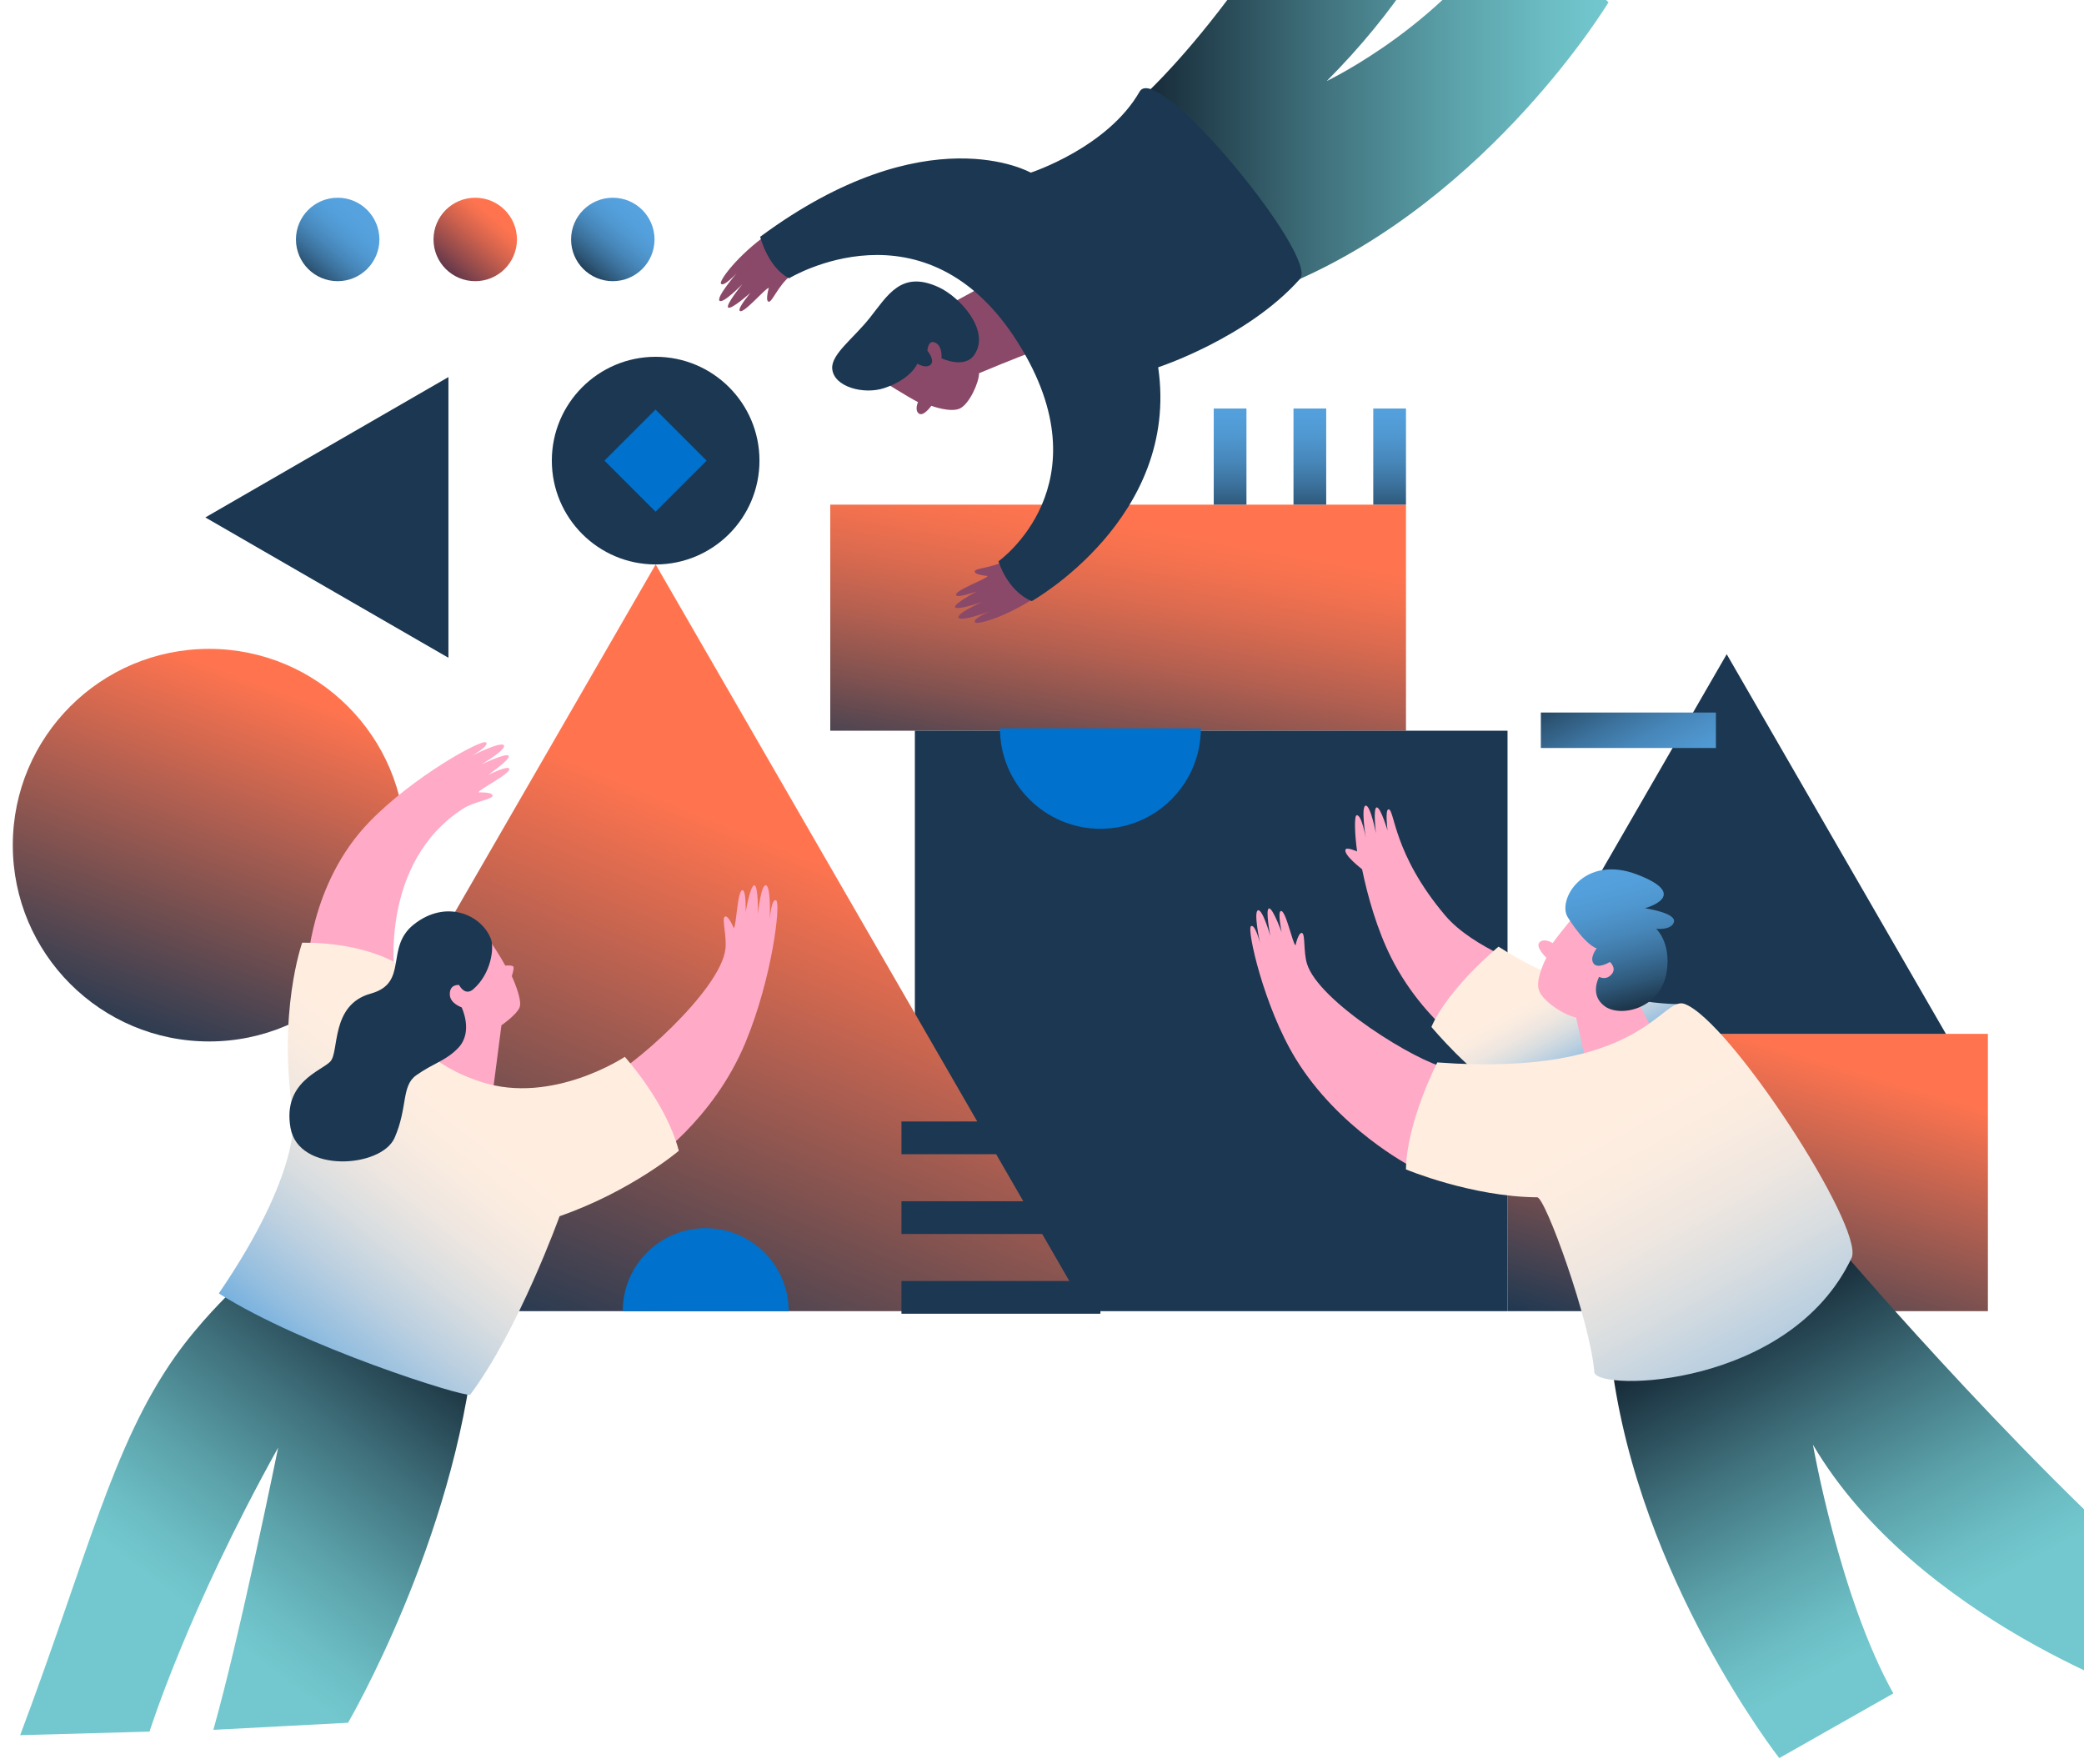
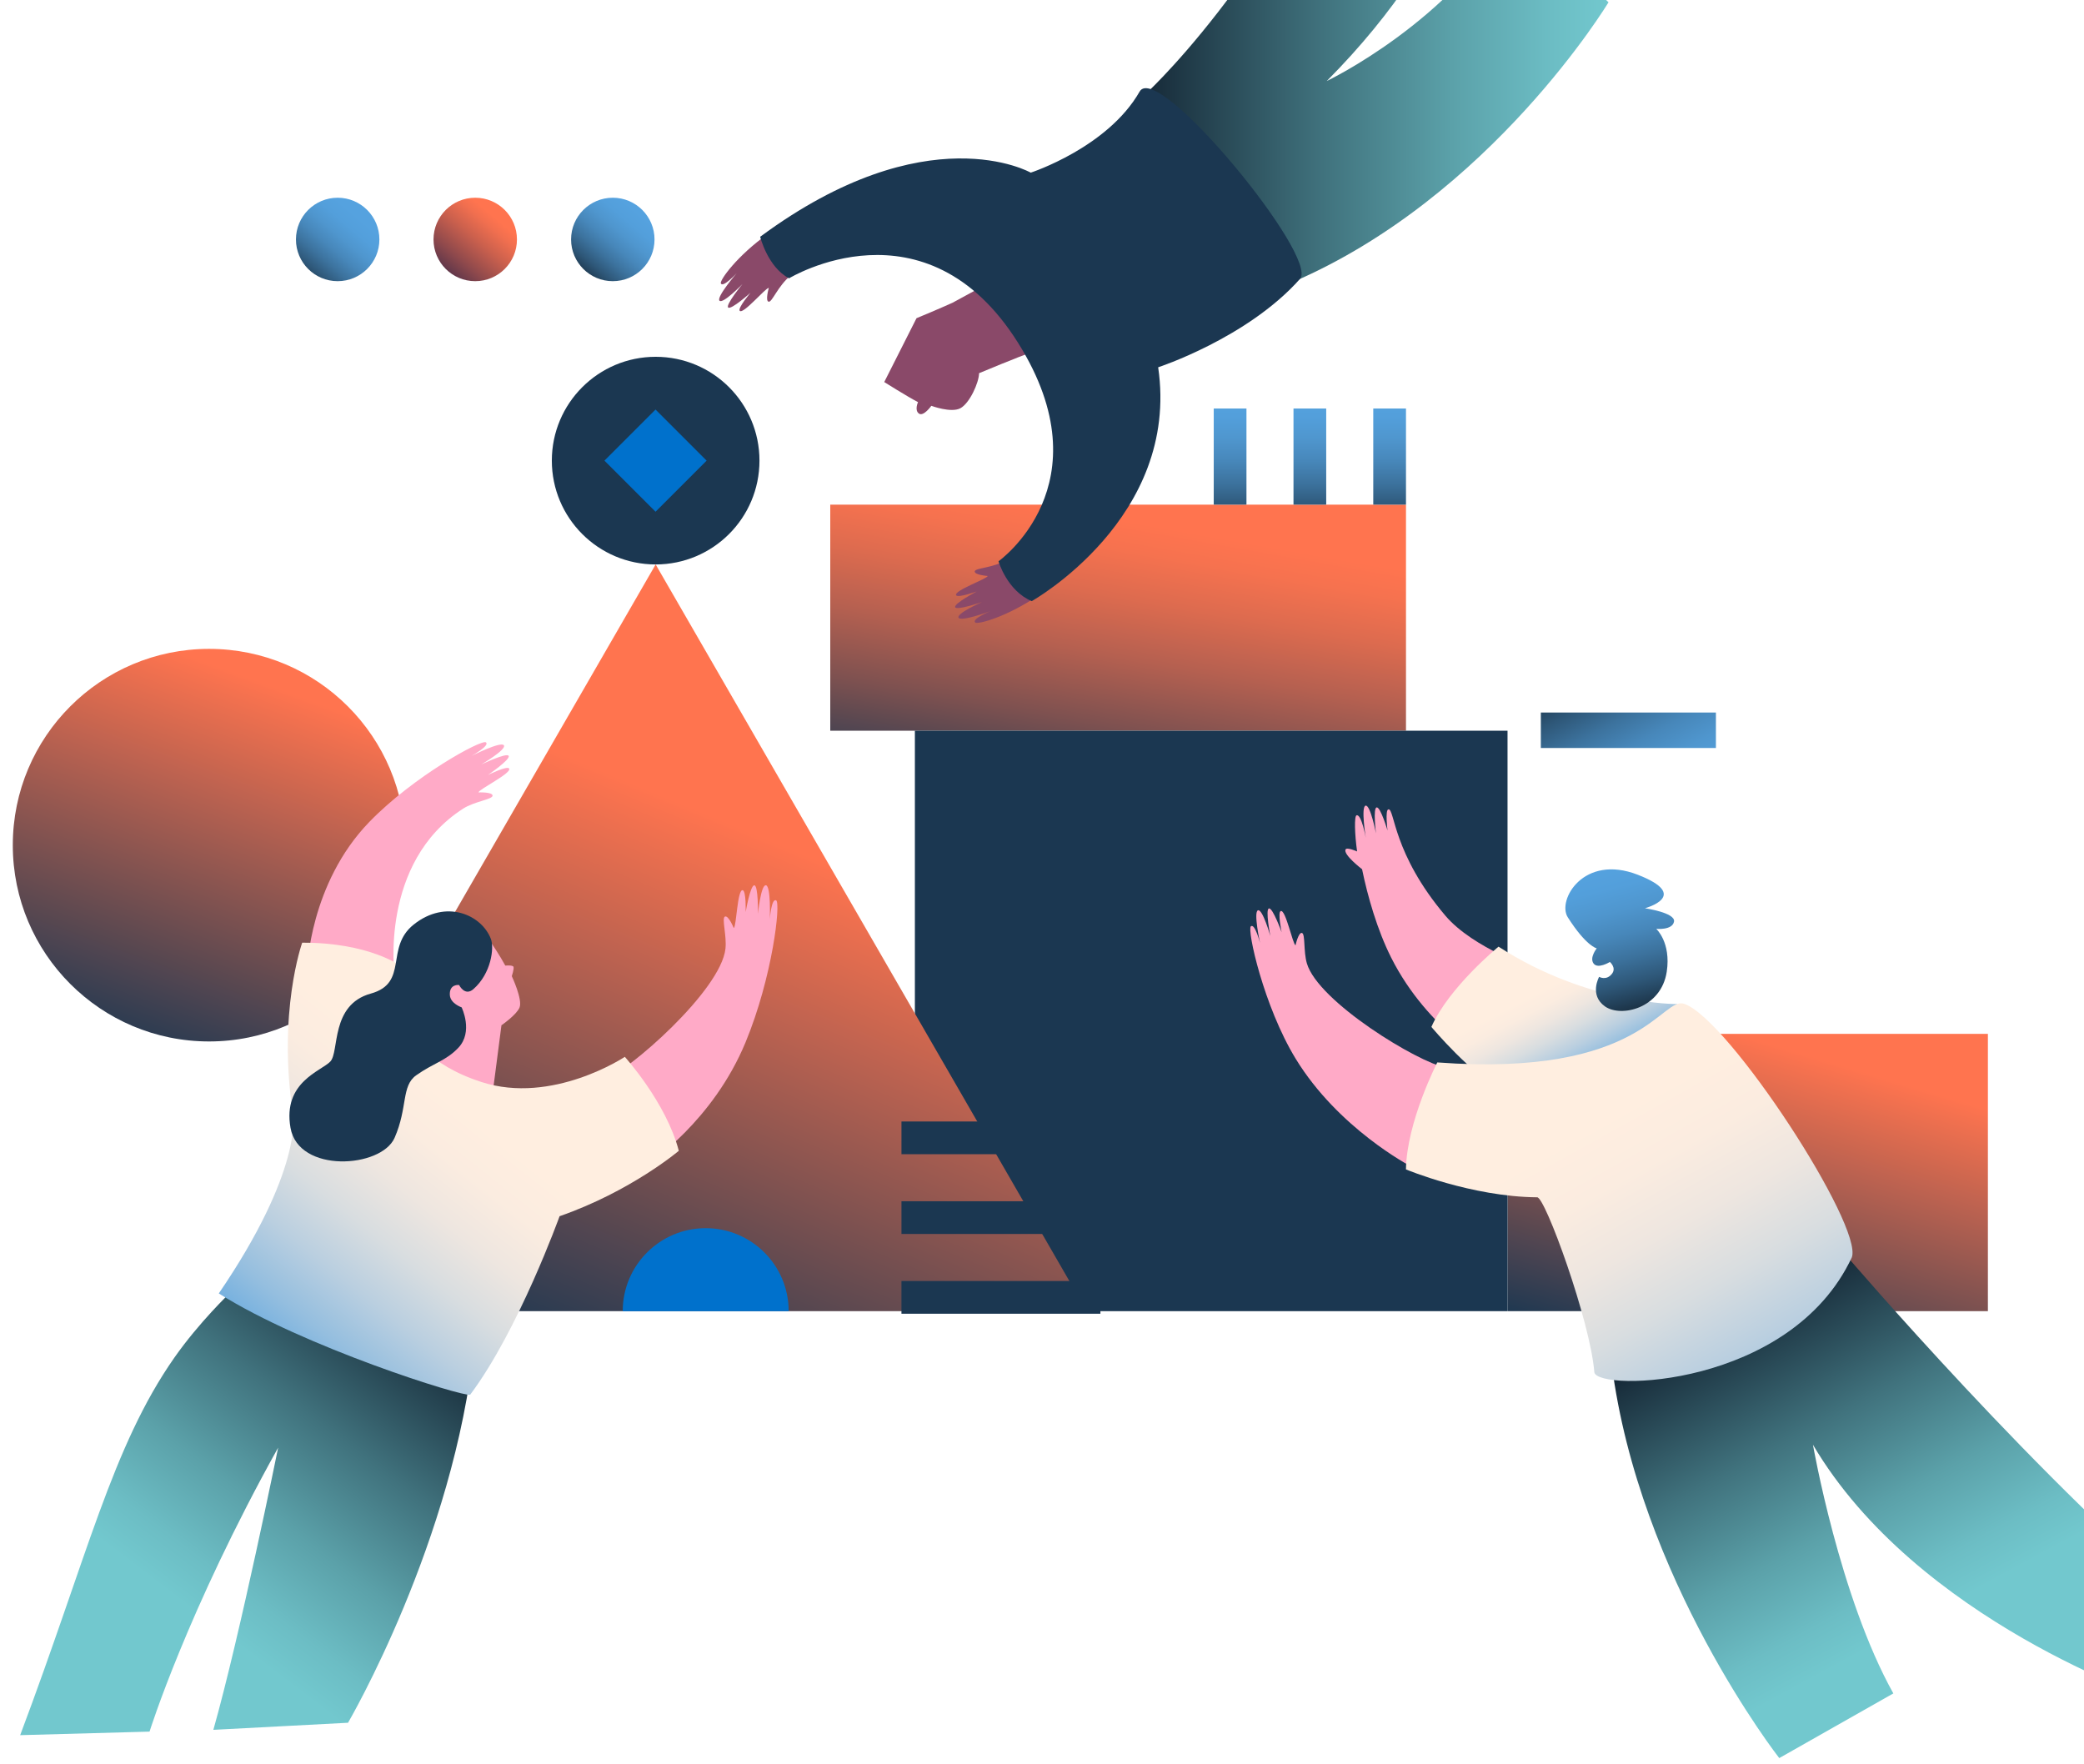
<svg xmlns="http://www.w3.org/2000/svg" xmlns:xlink="http://www.w3.org/1999/xlink" version="1.1" id="Layer_1" x="0px" y="0px" viewBox="0 0 1175.89 995.12" style="enable-background:new 0 0 1175.89 995.12;" xml:space="preserve">
  <style type="text/css">
	.st0{fill:#00212D;}
	.st1{fill:#0071CC;}
	.st2{fill:#06212C;}
	.st3{fill:#FFFFFF;}
	.st4{fill:#2770B7;}
	.st5{fill:#00ACBA;}
	.st6{fill:none;stroke:#FA7252;stroke-width:1.5;stroke-miterlimit:10;}
	.st7{fill:#FA7252;stroke:#FA7252;stroke-width:2;stroke-miterlimit:10;}
	.st8{fill:none;stroke:#FA7252;stroke-width:2;stroke-miterlimit:10;}
	.st9{fill:#FA7252;}
	.st10{fill:none;stroke:#FFFFFF;stroke-width:2;stroke-miterlimit:10;}
	.st11{fill:url(#SVGID_1_);}
	.st12{fill:#DDEEF2;}
	.st13{fill:#00212D;stroke:#00212D;stroke-width:0.75;stroke-miterlimit:10;}
	.st14{fill:none;stroke:#00212D;stroke-miterlimit:10;}
	.st15{clip-path:url(#SVGID_00000088824873527148951830000008563331662563210884_);}
	.st16{fill:#1B3751;}
	.st17{fill:url(#SVGID_00000044886801325201642010000010191786024277579440_);}
	.st18{fill:url(#SVGID_00000119087818157873155850000011195224105499841690_);}
	.st19{fill:url(#SVGID_00000094580650983474428190000003563968523609317055_);}
	.st20{fill:url(#SVGID_00000055685264852349885810000016426877618928470937_);}
	.st21{fill:url(#SVGID_00000148636412908989254890000001623378573186509201_);}
	.st22{fill:url(#SVGID_00000005255493124061628950000000388730223425637775_);}
	.st23{fill:#FBE0C5;}
	.st24{fill:url(#SVGID_00000083051189898224051430000014291552675599164604_);}
	.st25{fill:url(#SVGID_00000070112703393254598870000018201109667280747906_);}
	.st26{fill:url(#SVGID_00000172424471820198772080000001057051816451461001_);}
	.st27{fill:url(#SVGID_00000078724858934439596500000005275894057105087418_);}
	.st28{fill:#8A4969;}
	.st29{fill:url(#SVGID_00000070805142912849517850000009905484652620166016_);}
	.st30{fill:#FFAAC7;}
	.st31{fill:url(#SVGID_00000048480399159799535900000017913888436074280875_);}
	.st32{fill:url(#SVGID_00000018946007842591135040000005946925133233803657_);}
	.st33{fill:url(#SVGID_00000165195444689744135420000010624542459929418404_);}
	.st34{fill:url(#SVGID_00000098200219065723138290000011842357651824324021_);}
	.st35{fill:url(#SVGID_00000015350983948795230210000014774496125376578470_);}
	.st36{fill:url(#SVGID_00000157275876942705553650000004138522246777314983_);}
	
		.st37{clip-path:url(#SVGID_00000088824873527148951830000008563331662563210884_);fill:url(#SVGID_00000023994435489560973930000014779767459866061954_);}
	.st38{opacity:0.37;}
	.st39{fill:#00ADBB;}
	.st40{fill:none;stroke:#2D1A14;stroke-width:0.544;stroke-linecap:round;stroke-linejoin:round;stroke-miterlimit:10;}
	.st41{fill:#FDD61D;}
	.st42{fill:#FAFFF9;}
	.st43{fill:none;stroke:#FAFFF9;stroke-width:0.408;stroke-linecap:round;stroke-linejoin:round;stroke-miterlimit:10;}
	.st44{fill:#FD8FA3;}
	.st45{fill:none;stroke:#2D1A14;stroke-width:1.087;stroke-linecap:round;stroke-linejoin:round;stroke-miterlimit:10;}
	.st46{fill:#F9EDE3;}
	.st47{fill:none;stroke:#F9EDE3;stroke-width:1.087;stroke-linecap:round;stroke-linejoin:round;}
	.st48{fill:none;stroke:#F9EDE3;stroke-width:1.087;stroke-linecap:round;stroke-linejoin:round;stroke-dasharray:6.379,6.379;}
	.st49{fill:none;stroke:#F9EDE3;stroke-width:1.087;stroke-linecap:round;stroke-linejoin:round;stroke-dasharray:15,9;}
	.st50{fill:url(#SVGID_00000027582776722533453600000001519507397547125424_);}
	.st51{fill:none;stroke:#000000;stroke-width:0.75;stroke-linecap:round;stroke-miterlimit:10;}
	.st52{fill:url(#SVGID_00000031168858773326066540000016435828932773664669_);}
	.st53{fill:url(#SVGID_00000070801729206565475280000002146474475048764058_);}
	.st54{fill:none;stroke:#F9EDE3;stroke-width:1.087;stroke-linecap:round;stroke-linejoin:round;stroke-miterlimit:10;}
	.st55{fill:none;stroke:#000000;stroke-linecap:round;stroke-miterlimit:10;}
	.st56{fill:none;stroke:#2D1A14;stroke-width:1.929;stroke-linecap:round;stroke-linejoin:round;stroke-miterlimit:10;}
	.st57{fill-rule:evenodd;clip-rule:evenodd;fill:#FA7252;}
	.st58{fill-rule:evenodd;clip-rule:evenodd;fill:#373939;}
	.st59{fill-rule:evenodd;clip-rule:evenodd;fill:#0E4D77;}
	.st60{fill-rule:evenodd;clip-rule:evenodd;fill:#0071CC;}
	.st61{fill:url(#SVGID_00000000934836554687450090000009681092267837023394_);}
	.st62{fill:none;stroke:url(#SVGID_00000079462158989857250880000013736735847582230439_);stroke-width:4;stroke-miterlimit:10;}
	
		.st63{fill:none;stroke:url(#SVGID_00000027564266024391744690000017094052322520338311_);stroke-width:5;stroke-linecap:round;stroke-linejoin:round;stroke-miterlimit:10;}
	
		.st64{fill:none;stroke:url(#SVGID_00000165225123034453618200000013618375561041132715_);stroke-width:7;stroke-linecap:round;stroke-miterlimit:10;}
	.st65{fill:url(#SVGID_00000066486853456321430040000005171648891636741562_);}
	.st66{fill:#BFD4E8;}
	.st67{fill:#1B3751;stroke:#1B3751;stroke-width:3;stroke-linecap:round;stroke-miterlimit:10;}
	.st68{fill:url(#SVGID_00000128444354402619233360000006438865269744112315_);}
	.st69{fill:url(#SVGID_00000019678238903897914620000005174240703720803224_);}
	.st70{fill:url(#SVGID_00000102523734098622841840000003843006151834027180_);}
	.st71{fill:url(#SVGID_00000085941037291305799450000009322455496419926441_);}
	.st72{fill:url(#SVGID_00000181796350035166879810000008854057705080850842_);}
	.st73{fill:#FA7252;stroke:#FA7252;stroke-miterlimit:10;}
	.st74{fill:none;stroke:#FA7252;stroke-miterlimit:10;}
	
		.st75{fill:none;stroke:url(#SVGID_00000085962466335062455240000007840475204151095465_);stroke-width:5;stroke-linecap:round;stroke-linejoin:round;stroke-miterlimit:10;}
	.st76{fill:none;stroke:#1B3751;stroke-width:4.181;stroke-linecap:round;stroke-linejoin:round;stroke-miterlimit:10;}
	.st77{fill:url(#SVGID_00000009551160622209402510000000427131857739771548_);}
	.st78{fill:url(#SVGID_00000070815963770634551270000003133738602008886408_);}
	.st79{fill:#E55F45;}
	.st80{fill:url(#SVGID_00000116949473984007957080000003151747789240319360_);}
	.st81{fill:url(#SVGID_00000158735989985376920370000014526928267841298343_);}
	.st82{fill:none;stroke:#1A6FA8;stroke-width:3;stroke-miterlimit:10;}
	.st83{fill:none;stroke:#1A6FA8;stroke-width:3;stroke-miterlimit:10;stroke-dasharray:18.591,18.591;}
	.st84{fill:#FBF9FF;}
	.st85{fill:#C5D5EF;}
	.st86{fill:#F5F3F8;}
	.st87{fill:url(#SVGID_00000137843527876082046510000004776357189748677249_);}
	.st88{fill-rule:evenodd;clip-rule:evenodd;fill:#FFFFFF;}
	.st89{fill-rule:evenodd;clip-rule:evenodd;fill:#E6E7E8;stroke:#000000;stroke-linecap:round;}
	.st90{fill:none;stroke:#0071CC;stroke-width:3;stroke-linecap:round;}
	.st91{fill:none;stroke:#0071CC;stroke-width:3;stroke-linecap:round;stroke-linejoin:round;}
	.st92{fill:#FFD400;}
	.st93{fill:#313A52;}
	.st94{fill:url(#SVGID_00000080920638568317094970000007652235300319600527_);}
	.st95{fill:#8CF2FF;}
	.st96{fill:#075F9B;}
	.st97{fill:#1B5B77;}
	.st98{fill:url(#SVGID_00000126318108831352977010000004611604375632122248_);}
	.st99{fill:url(#SVGID_00000115481428999040916080000004853788047160651408_);}
	.st100{fill:url(#SVGID_00000080897759668755340460000007193522604599824777_);}
	.st101{fill:url(#SVGID_00000142897161463685032620000000043101530190746514_);}
	.st102{fill:url(#SVGID_00000049920186951973189170000000144634818021098159_);}
	.st103{fill:none;stroke:#FA7252;stroke-width:4;stroke-miterlimit:10;}
	.st104{opacity:0.5;fill:#A3ACC9;}
	.st105{fill:#95515B;}
	.st106{fill:url(#SVGID_00000047032836280837990550000005812837438398334605_);}
	.st107{fill:url(#SVGID_00000097490022607801731240000007001404880882897298_);}
	.st108{fill:url(#SVGID_00000102535061643337918230000009160806110822776474_);}
	.st109{fill:none;stroke:#000000;stroke-width:0.654;stroke-linecap:round;stroke-linejoin:round;stroke-miterlimit:10;}
	.st110{fill:none;stroke:#384FAF;stroke-width:2;stroke-linecap:round;stroke-linejoin:round;stroke-miterlimit:10;}
	.st111{fill:none;stroke:#CAD6E8;stroke-width:2;stroke-linecap:round;stroke-linejoin:round;stroke-miterlimit:10;}
	
		.st112{fill:none;stroke:#BFBFD8;stroke-width:2;stroke-linecap:round;stroke-linejoin:round;stroke-miterlimit:10;stroke-dasharray:6.523,6.523;}
	.st113{fill:none;stroke:#C66F34;stroke-width:4;stroke-linecap:round;stroke-linejoin:round;stroke-miterlimit:10;}
	.st114{fill:none;stroke:#BFBFD8;stroke-width:2;stroke-linecap:round;stroke-linejoin:round;stroke-miterlimit:10;}
	.st115{fill:none;stroke:#445FC1;stroke-width:3;stroke-linecap:round;stroke-miterlimit:10;}
	.st116{fill:url(#SVGID_00000121263832583003232040000006448012587186812576_);}
	.st117{fill:url(#SVGID_00000165192490716457238990000016103934095447006097_);}
	.st118{fill:none;stroke:url(#SVGID_00000115490676808426252590000004958854478329902493_);stroke-width:4;stroke-miterlimit:10;}
	
		.st119{fill:none;stroke:url(#SVGID_00000080197427166852795420000006532841363575112104_);stroke-width:5;stroke-linecap:round;stroke-linejoin:round;stroke-miterlimit:10;}
	
		.st120{fill:none;stroke:url(#SVGID_00000014601914784144850640000010534462306493542807_);stroke-width:7;stroke-linecap:round;stroke-miterlimit:10;}
	.st121{fill:none;stroke:#EA5D48;stroke-miterlimit:10;}
	.st122{fill:#EA5D48;}
	.st123{fill:url(#SVGID_00000002383212250833394090000007785929182011442100_);}
	.st124{opacity:0.24;fill:none;stroke:#FFFFFF;stroke-width:3;stroke-miterlimit:10;}
	.st125{fill:url(#SVGID_00000126291393304545482490000005859702655033749940_);}
	.st126{fill:url(#SVGID_00000102516209942003646750000009410520320887642037_);}
	.st127{opacity:0.23;}
	.st128{fill:url(#SVGID_00000023275001768441037640000013270145537618852487_);}
	.st129{fill:url(#SVGID_00000129890302628750389560000012425055239699239611_);}
	.st130{fill:url(#SVGID_00000030447169886496359800000005750499485366667671_);}
	.st131{fill:url(#SVGID_00000029007000798759346320000006453690427993297580_);}
	.st132{fill:url(#SVGID_00000173145917853065120000000007404056564932366737_);}
	.st133{clip-path:url(#SVGID_00000028315398138614910320000007644971350603478674_);}
	.st134{fill:url(#SVGID_00000021842044546200831040000009646608351715386496_);}
	.st135{fill:url(#SVGID_00000143608679774725455470000014126444360333540737_);}
	.st136{fill:url(#SVGID_00000040548969505950106170000003656191185739805338_);}
	.st137{fill:url(#SVGID_00000129917246594374308190000011712842579367849359_);}
	.st138{fill:url(#SVGID_00000025424789482809480800000010178319200140101014_);}
	.st139{fill:url(#SVGID_00000068637042243630210070000003252443010035547807_);}
	.st140{fill:url(#SVGID_00000075124365209562077170000012957576770673033624_);}
	.st141{fill:url(#SVGID_00000026125560492821411420000003332110971309462930_);}
	.st142{fill:url(#SVGID_00000183937322121516890170000009638716196430673795_);}
	.st143{fill:url(#SVGID_00000031164944364359338980000001881165830570731441_);}
	.st144{fill:url(#SVGID_00000044137774646720913790000013259217133769279913_);}
	.st145{fill:url(#SVGID_00000086660666009621132980000000915437496435170996_);}
	.st146{fill:url(#SVGID_00000042011280103452272170000001247763705673048985_);}
	.st147{fill:url(#SVGID_00000050628961824079477110000015233677964512960668_);}
	.st148{fill:url(#SVGID_00000167391426449550798700000006164387321183005583_);}
	.st149{fill:url(#SVGID_00000074411852297215343360000011360660045031981702_);}
	.st150{fill:url(#SVGID_00000162331323902038002470000009695285135372780208_);}
	
		.st151{clip-path:url(#SVGID_00000028315398138614910320000007644971350603478674_);fill:url(#SVGID_00000103252525956986356210000013510199155366480769_);}
</style>
  <g>
    <defs>
      <rect id="SVGID_00000181064679729710865870000013865671959643396754_" transform="matrix(-1 -1.224647e-16 1.224647e-16 -1 1175.887 995.119)" width="1175.89" height="995.12" />
    </defs>
    <clipPath id="SVGID_00000026150378553720673920000004306745460933648569_">
      <use xlink:href="#SVGID_00000181064679729710865870000013865671959643396754_" style="overflow:visible;" />
    </clipPath>
    <g style="clip-path:url(#SVGID_00000026150378553720673920000004306745460933648569_);">
      <circle class="st16" cx="369.95" cy="259.89" r="58.58" />
      <linearGradient id="SVGID_1_" gradientUnits="userSpaceOnUse" x1="611.732" y1="467.466" x2="642.463" y2="294.707" gradientTransform="matrix(1 0 0 1 -2 0)">
        <stop offset="0" style="stop-color:#1B3751" />
        <stop offset="0.095" style="stop-color:#383F51" />
        <stop offset="0.343" style="stop-color:#7E5150" />
        <stop offset="0.566" style="stop-color:#B56050" />
        <stop offset="0.757" style="stop-color:#DD6B4F" />
        <stop offset="0.908" style="stop-color:#F6724F" />
        <stop offset="1" style="stop-color:#FF744F" />
      </linearGradient>
      <rect x="468.47" y="284.73" class="st11" width="324.85" height="127.55" />
      <linearGradient id="SVGID_00000013180322005179203360000012161164586926105737_" gradientUnits="userSpaceOnUse" x1="954.572" y1="773.921" x2="1009.065" y2="591.488" gradientTransform="matrix(1 0 0 1 -2 0)">
        <stop offset="0" style="stop-color:#1B3751" />
        <stop offset="1" style="stop-color:#FF744F" />
      </linearGradient>
      <rect x="850.62" y="583.32" style="fill:url(#SVGID_00000013180322005179203360000012161164586926105737_);" width="271.04" height="156.45" />
      <rect x="516.22" y="412.28" class="st16" width="334.4" height="327.5" />
      <linearGradient id="SVGID_00000141431564979278055170000000477611280264646022_" gradientUnits="userSpaceOnUse" x1="352.719" y1="786.198" x2="475.361" y2="490.206" gradientTransform="matrix(1 0 0 1 -2 0)">
        <stop offset="0" style="stop-color:#1B3751" />
        <stop offset="1" style="stop-color:#FF744F" />
      </linearGradient>
      <polygon style="fill:url(#SVGID_00000141431564979278055170000000477611280264646022_);" points="369.95,318.47 248.33,529.12     126.71,739.77 369.95,739.77 613.2,739.77 491.58,529.12   " />
      <g>
        <linearGradient id="SVGID_00000119092862897008245410000015660165609431706559_" gradientUnits="userSpaceOnUse" x1="696.08" y1="303.912" x2="696.08" y2="222.756" gradientTransform="matrix(1 0 0 1 -2 0)">
          <stop offset="0" style="stop-color:#152736" />
          <stop offset="0.065" style="stop-color:#1D364B" />
          <stop offset="0.223" style="stop-color:#2E5778" />
          <stop offset="0.382" style="stop-color:#3C729D" />
          <stop offset="0.539" style="stop-color:#4787BA" />
          <stop offset="0.696" style="stop-color:#4F96CE" />
          <stop offset="0.85" style="stop-color:#539FDB" />
          <stop offset="1" style="stop-color:#55A2DF" />
        </linearGradient>
        <rect x="684.85" y="230.49" style="fill:url(#SVGID_00000119092862897008245410000015660165609431706559_);" width="18.46" height="54.24" />
        <linearGradient id="SVGID_00000121981406203851019100000014679983066346309788_" gradientUnits="userSpaceOnUse" x1="741.083" y1="303.912" x2="741.083" y2="222.756" gradientTransform="matrix(1 0 0 1 -2 0)">
          <stop offset="0" style="stop-color:#152736" />
          <stop offset="0.065" style="stop-color:#1D364B" />
          <stop offset="0.223" style="stop-color:#2E5778" />
          <stop offset="0.382" style="stop-color:#3C729D" />
          <stop offset="0.539" style="stop-color:#4787BA" />
          <stop offset="0.696" style="stop-color:#4F96CE" />
          <stop offset="0.85" style="stop-color:#539FDB" />
          <stop offset="1" style="stop-color:#55A2DF" />
        </linearGradient>
        <rect x="729.85" y="230.49" style="fill:url(#SVGID_00000121981406203851019100000014679983066346309788_);" width="18.46" height="54.24" />
        <linearGradient id="SVGID_00000122701974502242183910000009780061886632227001_" gradientUnits="userSpaceOnUse" x1="786.087" y1="303.912" x2="786.087" y2="222.756" gradientTransform="matrix(1 0 0 1 -2 0)">
          <stop offset="0" style="stop-color:#152736" />
          <stop offset="0.065" style="stop-color:#1D364B" />
          <stop offset="0.223" style="stop-color:#2E5778" />
          <stop offset="0.382" style="stop-color:#3C729D" />
          <stop offset="0.539" style="stop-color:#4787BA" />
          <stop offset="0.696" style="stop-color:#4F96CE" />
          <stop offset="0.85" style="stop-color:#539FDB" />
          <stop offset="1" style="stop-color:#55A2DF" />
        </linearGradient>
        <rect x="774.86" y="230.49" style="fill:url(#SVGID_00000122701974502242183910000009780061886632227001_);" width="18.46" height="54.24" />
      </g>
      <g>
        <rect x="555.54" y="585.86" transform="matrix(-1.836970e-16 1 -1 -1.836970e-16 1206.768 77.219)" class="st16" width="18.46" height="112.26" />
        <rect x="555.54" y="630.86" transform="matrix(-1.836970e-16 1 -1 -1.836970e-16 1251.771 122.223)" class="st16" width="18.46" height="112.26" />
        <rect x="555.54" y="675.87" transform="matrix(-1.836970e-16 1 -1 -1.836970e-16 1296.775 167.226)" class="st16" width="18.46" height="112.26" />
      </g>
-       <path class="st1" d="M564.23,410.94c0,31.3,25.38,56.68,56.68,56.68c31.3,0,56.68-25.38,56.68-56.68H564.23z" />
      <path class="st23" d="M1046.05,739.77c0-20.75-16.82-37.57-37.57-37.57c-20.75,0-37.57,16.82-37.57,37.57H1046.05z" />
      <linearGradient id="SVGID_00000154411980826900554430000014904040459133331328_" gradientUnits="userSpaceOnUse" x1="75.342" y1="598.553" x2="153.173" y2="386.287" gradientTransform="matrix(1 0 0 1 -2 0)">
        <stop offset="0" style="stop-color:#1B3751" />
        <stop offset="1" style="stop-color:#FF744F" />
      </linearGradient>
      <circle style="fill:url(#SVGID_00000154411980826900554430000014904040459133331328_);" cx="117.97" cy="476.85" r="110.75" />
-       <polygon class="st16" points="974.29,369.11 912.46,476.22 850.62,583.32 974.29,583.32 1097.97,583.32 1036.13,476.22   " />
-       <polygon class="st16" points="115.86,291.94 184.44,331.54 253.02,371.13 253.02,291.94 253.02,212.75 184.44,252.34   " />
      <path class="st1" d="M351.37,739.77c0-25.86,20.96-46.82,46.82-46.82c25.86,0,46.82,20.96,46.82,46.82" />
      <g>
        <linearGradient id="SVGID_00000077288903132281252910000013230647785516027027_" gradientUnits="userSpaceOnUse" x1="63.772" y1="18.049" x2="96.287" y2="-19.986" gradientTransform="matrix(1 0 0 1 105.389 142.048)">
          <stop offset="0" style="stop-color:#152736" />
          <stop offset="0.065" style="stop-color:#1D364B" />
          <stop offset="0.223" style="stop-color:#2E5778" />
          <stop offset="0.382" style="stop-color:#3C729D" />
          <stop offset="0.539" style="stop-color:#4787BA" />
          <stop offset="0.696" style="stop-color:#4F96CE" />
          <stop offset="0.85" style="stop-color:#539FDB" />
          <stop offset="1" style="stop-color:#55A2DF" />
        </linearGradient>
        <circle style="fill:url(#SVGID_00000077288903132281252910000013230647785516027027_);" cx="190.53" cy="135.1" r="23.54" />
        <linearGradient id="SVGID_00000175309761721384495930000007744092185927366323_" gradientUnits="userSpaceOnUse" x1="141.05" y1="18.452" x2="173.565" y2="-19.584" gradientTransform="matrix(1 0 0 1 105.389 142.048)">
          <stop offset="0" style="stop-color:#332649" />
          <stop offset="0.035" style="stop-color:#3C2949" />
          <stop offset="0.388" style="stop-color:#8F494C" />
          <stop offset="0.677" style="stop-color:#CB604D" />
          <stop offset="0.889" style="stop-color:#F16F4F" />
          <stop offset="1" style="stop-color:#FF744F" />
        </linearGradient>
        <circle style="fill:url(#SVGID_00000175309761721384495930000007744092185927366323_);" cx="268.15" cy="135.1" r="23.54" />
        <linearGradient id="SVGID_00000029743627663516788090000012816480001442997130_" gradientUnits="userSpaceOnUse" x1="221.384" y1="15.28" x2="253.898" y2="-22.755" gradientTransform="matrix(1 0 0 1 105.389 142.048)">
          <stop offset="0" style="stop-color:#152736" />
          <stop offset="0.065" style="stop-color:#1D364B" />
          <stop offset="0.223" style="stop-color:#2E5778" />
          <stop offset="0.382" style="stop-color:#3C729D" />
          <stop offset="0.539" style="stop-color:#4787BA" />
          <stop offset="0.696" style="stop-color:#4F96CE" />
          <stop offset="0.85" style="stop-color:#539FDB" />
          <stop offset="1" style="stop-color:#55A2DF" />
        </linearGradient>
        <circle style="fill:url(#SVGID_00000029743627663516788090000012816480001442997130_);" cx="345.77" cy="135.1" r="23.54" />
      </g>
      <rect x="349.57" y="239.5" transform="matrix(0.707 -0.707 0.707 0.707 -75.411 337.714)" class="st1" width="40.77" height="40.77" />
    </g>
    <g style="clip-path:url(#SVGID_00000026150378553720673920000004306745460933648569_);">
      <path class="st28" d="M498.93,215.56c0,0,13.23,8.33,19.06,11.33c0,0-2.11,4.5,0.48,6.43c2.6,1.93,7.03-4.36,7.03-4.36    s11.05,4.13,16.32,1.41c5.26-2.73,10.56-14.5,10.62-19.81c0,0,24.71-10.32,27.84-11.06c0,0-2.35-26.51-22.71-39.62l-20.09,10.92    c0,0-9.61,4.34-20.34,8.73" />
-       <path class="st16" d="M529.55,162c12.08,5.51,29.37,24.49,20.29,38.09c-5.56,8.33-18.6,2.04-18.6,2.04s0.69-6.61-3.28-8.69    c-4.42-2.31-4.66,4.47-4.66,4.47s4.39,5.31,1.84,7.81c-2.56,2.5-7.56-0.53-7.56-0.53s-3.22,8.57-18.66,13.77    c-11.38,3.83-28.64-0.58-29.35-11.05c-0.55-8.07,11.91-16.9,21.12-28.47C500.98,166.51,508.48,152.38,529.55,162z" />
      <linearGradient id="SVGID_00000182499140873718975680000003069987945864222361_" gradientUnits="userSpaceOnUse" x1="644.36" y1="8.401" x2="907.591" y2="8.401">
        <stop offset="0" style="stop-color:#152736" />
        <stop offset="0.056" style="stop-color:#1C3341" />
        <stop offset="0.386" style="stop-color:#40727D" />
        <stop offset="0.664" style="stop-color:#5BA1A9" />
        <stop offset="0.877" style="stop-color:#6CBDC4" />
        <stop offset="1" style="stop-color:#72C8CE" />
      </linearGradient>
      <path style="fill:url(#SVGID_00000182499140873718975680000003069987945864222361_);" d="M644.36,54.92    c0,0,70.35-62.08,131.36-197.39l60.66,38.42c0,0-8.56,70.15-87.75,149.76c0,0,70.19-33.29,106.17-96.24L907.59,1.3    c0,0-66.17,109.81-178.41,157.97L644.36,54.92z" />
      <path class="st28" d="M433.63,131.71c-17.78,12.54-27.64,26.48-26.9,28.19c1.15,2.67,8.9-5.72,8.9-5.72s-11.55,13.45-9.66,15.48    c1.89,2.03,12.94-9.36,12.94-9.36s-9.74,11.84-8.02,13.22s12.57-8.34,12.57-8.34s-7.43,8.8-6.05,10.21    c2.02,2.07,14.7-13.16,16.39-12.94c0,0-2.14,7.35-0.09,7.78c1.95,0.4,5.14-8.79,12.45-14.82L433.63,131.71z" />
      <path class="st28" d="M586.06,335.85c-17.96,12.28-34.47,16.65-35.81,15.36c-2.1-2.01,8.47-6.34,8.47-6.34s-16.64,6.12-17.88,3.65    c-1.24-2.47,13.29-8.85,13.29-8.85s-14.49,4.99-15.19,2.9c-0.7-2.1,12.21-8.87,12.21-8.87s-10.84,3.89-11.68,2.11    c-1.23-2.61,17.47-9.18,17.85-10.83c0,0-7.64-0.56-7.32-2.63c0.3-1.97,10.03-1.74,18.23-6.49L586.06,335.85z" />
      <path class="st16" d="M582.14,339.17c0,0,83.8-46.93,71.35-131.94c0,0,50.3-16.43,80.03-49.87    c10.91-12.27-80.35-123.44-90.49-105.69c-18.06,31.63-61.44,45.74-61.44,45.74s-58.52-33.41-152.66,36.18    c0,0,4.16,17.03,16.29,23.44c0,0,76.95-46.95,129.27,36.48c50.12,79.91-11.08,123.17-11.08,123.17S568.13,333.2,582.14,339.17z" />
    </g>
    <g style="clip-path:url(#SVGID_00000026150378553720673920000004306745460933648569_);">
      <path class="st30" d="M255.22,586.09l-12.62,20.47c0,0,18.79,29.7,35.84,6.63l4.5-34.72c0,0,8.49-5.82,10.21-10.01    c1.85-4.51-4.37-17.69-4.37-17.69s1.39-4.12,0.96-5.27c-0.41-1.11-4.63-0.7-4.63-0.7c-2.98-5.57-7.95-12.88-7.95-12.88    s-22.84,5.38-29.62,21.63C240.77,569.8,255.22,586.09,255.22,586.09z" />
      <path class="st30" d="M366.18,656.27c0,0,36-23.54,54.48-68.15c15.25-36.83,19.97-78.69,17.28-80.13    c-2.69-1.44-3.57,10.52-3.57,10.52s0.69-18.61-2.19-19.04c-2.88-0.43-4.51,16.16-4.51,16.16s0.26-16.1-2.06-16.12    c-2.32-0.01-4.87,15.09-4.87,15.09s0.35-12.09-1.71-12.35c-3.01-0.38-3.47,20.44-5,21.36c0,0-3.05-7.44-5.02-6.45    c-1.87,0.94,1.11,10.74,0.33,18.08c-2.51,23.47-54.45,69.13-69.34,74.55L366.18,656.27z" />
      <path class="st30" d="M173.35,546.33c0,0,1.39-47.8,34.97-82.51c25.07-25.91,63.42-46.82,65.85-44.98    c2.43,1.84-8.07,7.64-8.07,7.64s16.62-8.41,18.22-5.97c1.59,2.43-12.8,10.85-12.8,10.85s14.52-6.97,15.5-4.86    c0.98,2.1-11.67,10.73-11.67,10.73s10.84-5.37,11.94-3.61c1.6,2.58-17.12,11.7-17.31,13.47c0,0,8.04-0.34,7.96,1.86    c-0.08,2.09-10.35,3.27-16.56,7.26c-47.49,30.5-38.74,94.15-38.74,94.15L173.35,546.33z" />
      <linearGradient id="SVGID_00000081644834797503167330000004790534930639713416_" gradientUnits="userSpaceOnUse" x1="1734.251" y1="785.199" x2="1848.098" y2="958.747" gradientTransform="matrix(-0.998 -0.07 -0.07 0.998 2025.32 85.072)">
        <stop offset="0" style="stop-color:#152736" />
        <stop offset="0.056" style="stop-color:#1C3341" />
        <stop offset="0.386" style="stop-color:#40727D" />
        <stop offset="0.664" style="stop-color:#5BA1A9" />
        <stop offset="0.877" style="stop-color:#6CBDC4" />
        <stop offset="1" style="stop-color:#72C8CE" />
      </linearGradient>
      <path style="fill:url(#SVGID_00000081644834797503167330000004790534930639713416_);" d="M145.06,705.36c0,0-0.3,8.54-15.14,23.96    c0,0-17.54,16.68-31.54,36.68c-35.1,50.14-49,112-87,213l73-2c0,0,21.17-67.9,72.56-160.22c0,0-21.56,106.22-36.56,159.22l76-4    c0,0,60.01-102.57,71.3-213.79L145.06,705.36z" />
      <linearGradient id="SVGID_00000066489191112822164280000002852783151911746187_" gradientUnits="userSpaceOnUse" x1="1836.333" y1="812.248" x2="1729.428" y2="656.749" gradientTransform="matrix(-0.998 -0.07 -0.07 0.998 2025.32 85.072)">
        <stop offset="0" style="stop-color:#55A2DF" />
        <stop offset="0.051" style="stop-color:#65A9DF" />
        <stop offset="0.216" style="stop-color:#94BEDF" />
        <stop offset="0.381" style="stop-color:#BACFE0" />
        <stop offset="0.543" style="stop-color:#D8DDE0" />
        <stop offset="0.702" style="stop-color:#EEE6E0" />
        <stop offset="0.856" style="stop-color:#FBECE0" />
        <stop offset="1" style="stop-color:#FFEEE0" />
      </linearGradient>
      <path style="fill:url(#SVGID_00000066489191112822164280000002852783151911746187_);" d="M123.46,729.77    c47.57,30.13,138.03,58.58,141.84,57.14c27.3-36.41,50.44-100.7,50.44-100.7c40.33-14.05,67.27-36.91,67.27-36.91    c-7.07-27.22-30.46-53.02-30.46-53.02s-40.85,27.2-80.9,14.2c-60.05-19.49-45.54-65.47-45.54-65.47s-17.89-13.26-55.6-13.13    c0,0-14.12,39.45-5.1,97.28C165.4,629.15,170.95,660.16,123.46,729.77z" />
      <path class="st16" d="M258.59,591.2c8.66-9.07,1.88-22.84,1.88-22.84s-6.38-2.13-6.65-6.99c-0.35-6.35,5.22-5.63,5.22-5.63    s3.22,6.6,8.08,2.33c10.13-8.9,11.79-23.31,9.85-28.34c-5.29-13.71-25.39-22.56-43.54-8.09c-16.43,13.09-2.55,32.95-24.27,38.97    c-22.8,6.32-17.6,32.87-22.78,38.32c-5.18,5.45-26.97,11.55-22.47,37.39c4.5,25.84,51.21,22.8,58.74,5.64    c7.52-17.16,3.71-29.28,12.23-35.29C244.83,599.64,251.54,598.59,258.59,591.2z" />
    </g>
    <g style="clip-path:url(#SVGID_00000026150378553720673920000004306745460933648569_);">
      <linearGradient id="SVGID_00000163754119481442889770000005226214538641868959_" gradientUnits="userSpaceOnUse" x1="676.803" y1="585.679" x2="775.536" y2="763.698" gradientTransform="matrix(1 9.600000e-03 -9.600000e-03 1 328.498 136.165)">
        <stop offset="0" style="stop-color:#152736" />
        <stop offset="0.056" style="stop-color:#1C3341" />
        <stop offset="0.386" style="stop-color:#40727D" />
        <stop offset="0.664" style="stop-color:#5BA1A9" />
        <stop offset="0.877" style="stop-color:#6CBDC4" />
        <stop offset="1" style="stop-color:#72C8CE" />
      </linearGradient>
      <path style="fill:url(#SVGID_00000163754119481442889770000005226214538641868959_);" d="M1041.86,708.51    c0,0,111.33,130.32,202.92,205.4l-29.05,45.04c0,0-134.12-44.4-192.78-143.81c0,0,14.98,85.93,45.36,140.31l-64.37,36.48    c0,0-79.15-101.15-94.55-222.32L1041.86,708.51z" />
      <path class="st30" d="M815.56,516.65c-29.81-35.16-28.54-60.44-32.15-60.01c-1.98,0.24-0.5,11.95-0.5,11.95s-3.9-13.25-6.11-13.03    c-2.21,0.22-0.41,14.64-0.41,14.64s-3.17-16.31-5.88-15.64c-2.71,0.67,0.12,18.13,0.12,18.13s-2.39-13.5-5.2-12.68    c-1.34,0.39-1.09,10.53,0.31,20.39c0,0-5.74-2.58-6.5-1.15c-1.54,2.9,9.3,11.17,9.3,11.17c3.11,15.16,8.52,34.18,16.41,49.86    c20.81,41.37,57.27,60.59,57.27,60.59l23.96-54.03C866.18,546.82,831.28,535.18,815.56,516.65z" />
      <linearGradient id="SVGID_00000027587841235954661760000009373882141839137184_" gradientUnits="userSpaceOnUse" x1="1117.86" y1="437.134" x2="1099.597" y2="380.224" gradientTransform="matrix(0.985 -0.172 0.172 0.985 -279.445 373.366)">
        <stop offset="0" style="stop-color:#55A2DF" />
        <stop offset="0.051" style="stop-color:#65A9DF" />
        <stop offset="0.216" style="stop-color:#94BEDF" />
        <stop offset="0.381" style="stop-color:#BACFE0" />
        <stop offset="0.543" style="stop-color:#D8DDE0" />
        <stop offset="0.702" style="stop-color:#EEE6E0" />
        <stop offset="0.856" style="stop-color:#FBECE0" />
        <stop offset="1" style="stop-color:#FFEEE0" />
      </linearGradient>
      <path style="fill:url(#SVGID_00000027587841235954661760000009373882141839137184_);" d="M946.33,566.5    c0,0-49.69,0.56-100.79-32.38c0,0-28.04,22.92-37.88,45.28c0,0,22.96,27.56,42.18,37.32C849.84,616.72,932.99,619.3,946.33,566.5z    " />
-       <path class="st30" d="M892.04,512.13c0,0-11.59,13.8-15.94,19.99c0,0-4.8-3.12-7.42-0.46c-2.62,2.66,3.87,8.72,3.87,8.72    s-6.46,11.97-4.18,18.41c2.29,6.44,14.89,14.34,20.95,15.25c0,0,5.18,22.77,5.54,26.45c0,0,22.43,7.16,40.61-14.02l-11.51-21.32    c0,0,9.69-13.6,6.37-26.53C927.01,525.67,910.79,510.91,892.04,512.13z" />
      <linearGradient id="SVGID_00000111149932466651951990000011747831799122388876_" gradientUnits="userSpaceOnUse" x1="928.042" y1="572.333" x2="906.73" y2="488.154">
        <stop offset="0" style="stop-color:#152736" />
        <stop offset="0.065" style="stop-color:#1D364B" />
        <stop offset="0.223" style="stop-color:#2E5778" />
        <stop offset="0.382" style="stop-color:#3C729D" />
        <stop offset="0.539" style="stop-color:#4787BA" />
        <stop offset="0.696" style="stop-color:#4F96CE" />
        <stop offset="0.85" style="stop-color:#539FDB" />
        <stop offset="1" style="stop-color:#55A2DF" />
      </linearGradient>
      <path style="fill:url(#SVGID_00000111149932466651951990000011747831799122388876_);" d="M940.46,548.22    c-3.13,20.76-25.84,26.01-34.87,19.6c-9.03-6.41-3.29-16.67-3.29-16.67s4.05,2.35,7.23-1.71c2.7-3.44-1.16-6.69-1.16-6.69    s-6.76,4.18-9.2,0.87c-2.45-3.31,1.79-8.55,1.79-8.55s-5.86-1.06-16.35-17.53c-6.15-9.66,8.9-35.87,39.44-24.02    c30.54,11.85,4.1,18.92,4.1,18.92s17.32,2.51,16.41,7.52c-0.91,5.01-10.03,4.1-10.03,4.1S942.95,531.66,940.46,548.22z" />
      <path class="st30" d="M795.95,658c0,0-40.82-21.22-64.93-60.75c-18-29.52-27.51-72.8-25.22-74.62s5.15,9.33,5.15,9.33    s-3.79-17.46-1.15-18.35c2.64-0.89,6.98,14.5,6.98,14.5s-2.96-15.16-0.77-15.56c2.19-0.4,7.14,13.42,7.14,13.42    s-2.37-11.36-0.47-11.95c2.78-0.87,6.72,18.71,8.32,19.32c0,0,1.63-7.54,3.65-6.94c1.92,0.57,0.76,10.33,2.74,17.12    c6.33,21.73,63.07,56.07,78.04,58.68L795.95,658z" />
      <linearGradient id="SVGID_00000158725222090244251860000004565804895667018643_" gradientUnits="userSpaceOnUse" x1="1192.94" y1="692.895" x2="1112.346" y2="460.881" gradientTransform="matrix(0.985 -0.172 0.172 0.985 -279.445 373.366)">
        <stop offset="0" style="stop-color:#55A2DF" />
        <stop offset="0.051" style="stop-color:#65A9DF" />
        <stop offset="0.216" style="stop-color:#94BEDF" />
        <stop offset="0.381" style="stop-color:#BACFE0" />
        <stop offset="0.543" style="stop-color:#D8DDE0" />
        <stop offset="0.702" style="stop-color:#EEE6E0" />
        <stop offset="0.856" style="stop-color:#FBECE0" />
        <stop offset="1" style="stop-color:#FFEEE0" />
      </linearGradient>
      <path style="fill:url(#SVGID_00000158725222090244251860000004565804895667018643_);" d="M810.99,599.43    c0,0-17.21,33.39-17.69,60.36c0,0,36.9,15.45,73.99,15.74c4.39-0.77,30.13,70.2,32.32,98.81c2.31,10.87,110.66,8.81,145.27-64.89    c6.57-17.66-68.96-133.75-94.37-143.02C937.4,561.63,927.24,608.08,810.99,599.43z" />
    </g>
    <linearGradient id="SVGID_00000061459553573519903530000014611246046144161210_" gradientUnits="userSpaceOnUse" x1="440.796" y1="6434.737" x2="489.843" y2="6344.526" gradientTransform="matrix(1 0 0 -1 455.53 6805.41)">
      <stop offset="0" style="stop-color:#152736" />
      <stop offset="0.065" style="stop-color:#1D364B" />
      <stop offset="0.223" style="stop-color:#2E5778" />
      <stop offset="0.382" style="stop-color:#3C729D" />
      <stop offset="0.539" style="stop-color:#4787BA" />
      <stop offset="0.696" style="stop-color:#4F96CE" />
      <stop offset="0.85" style="stop-color:#539FDB" />
      <stop offset="1" style="stop-color:#55A2DF" />
    </linearGradient>
    <polygon style="clip-path:url(#SVGID_00000026150378553720673920000004306745460933648569_);fill:url(#SVGID_00000061459553573519903530000014611246046144161210_);" points="   869.42,402.02 869.42,422.03 968.2,422.03 968.2,402.02  " />
  </g>
</svg>